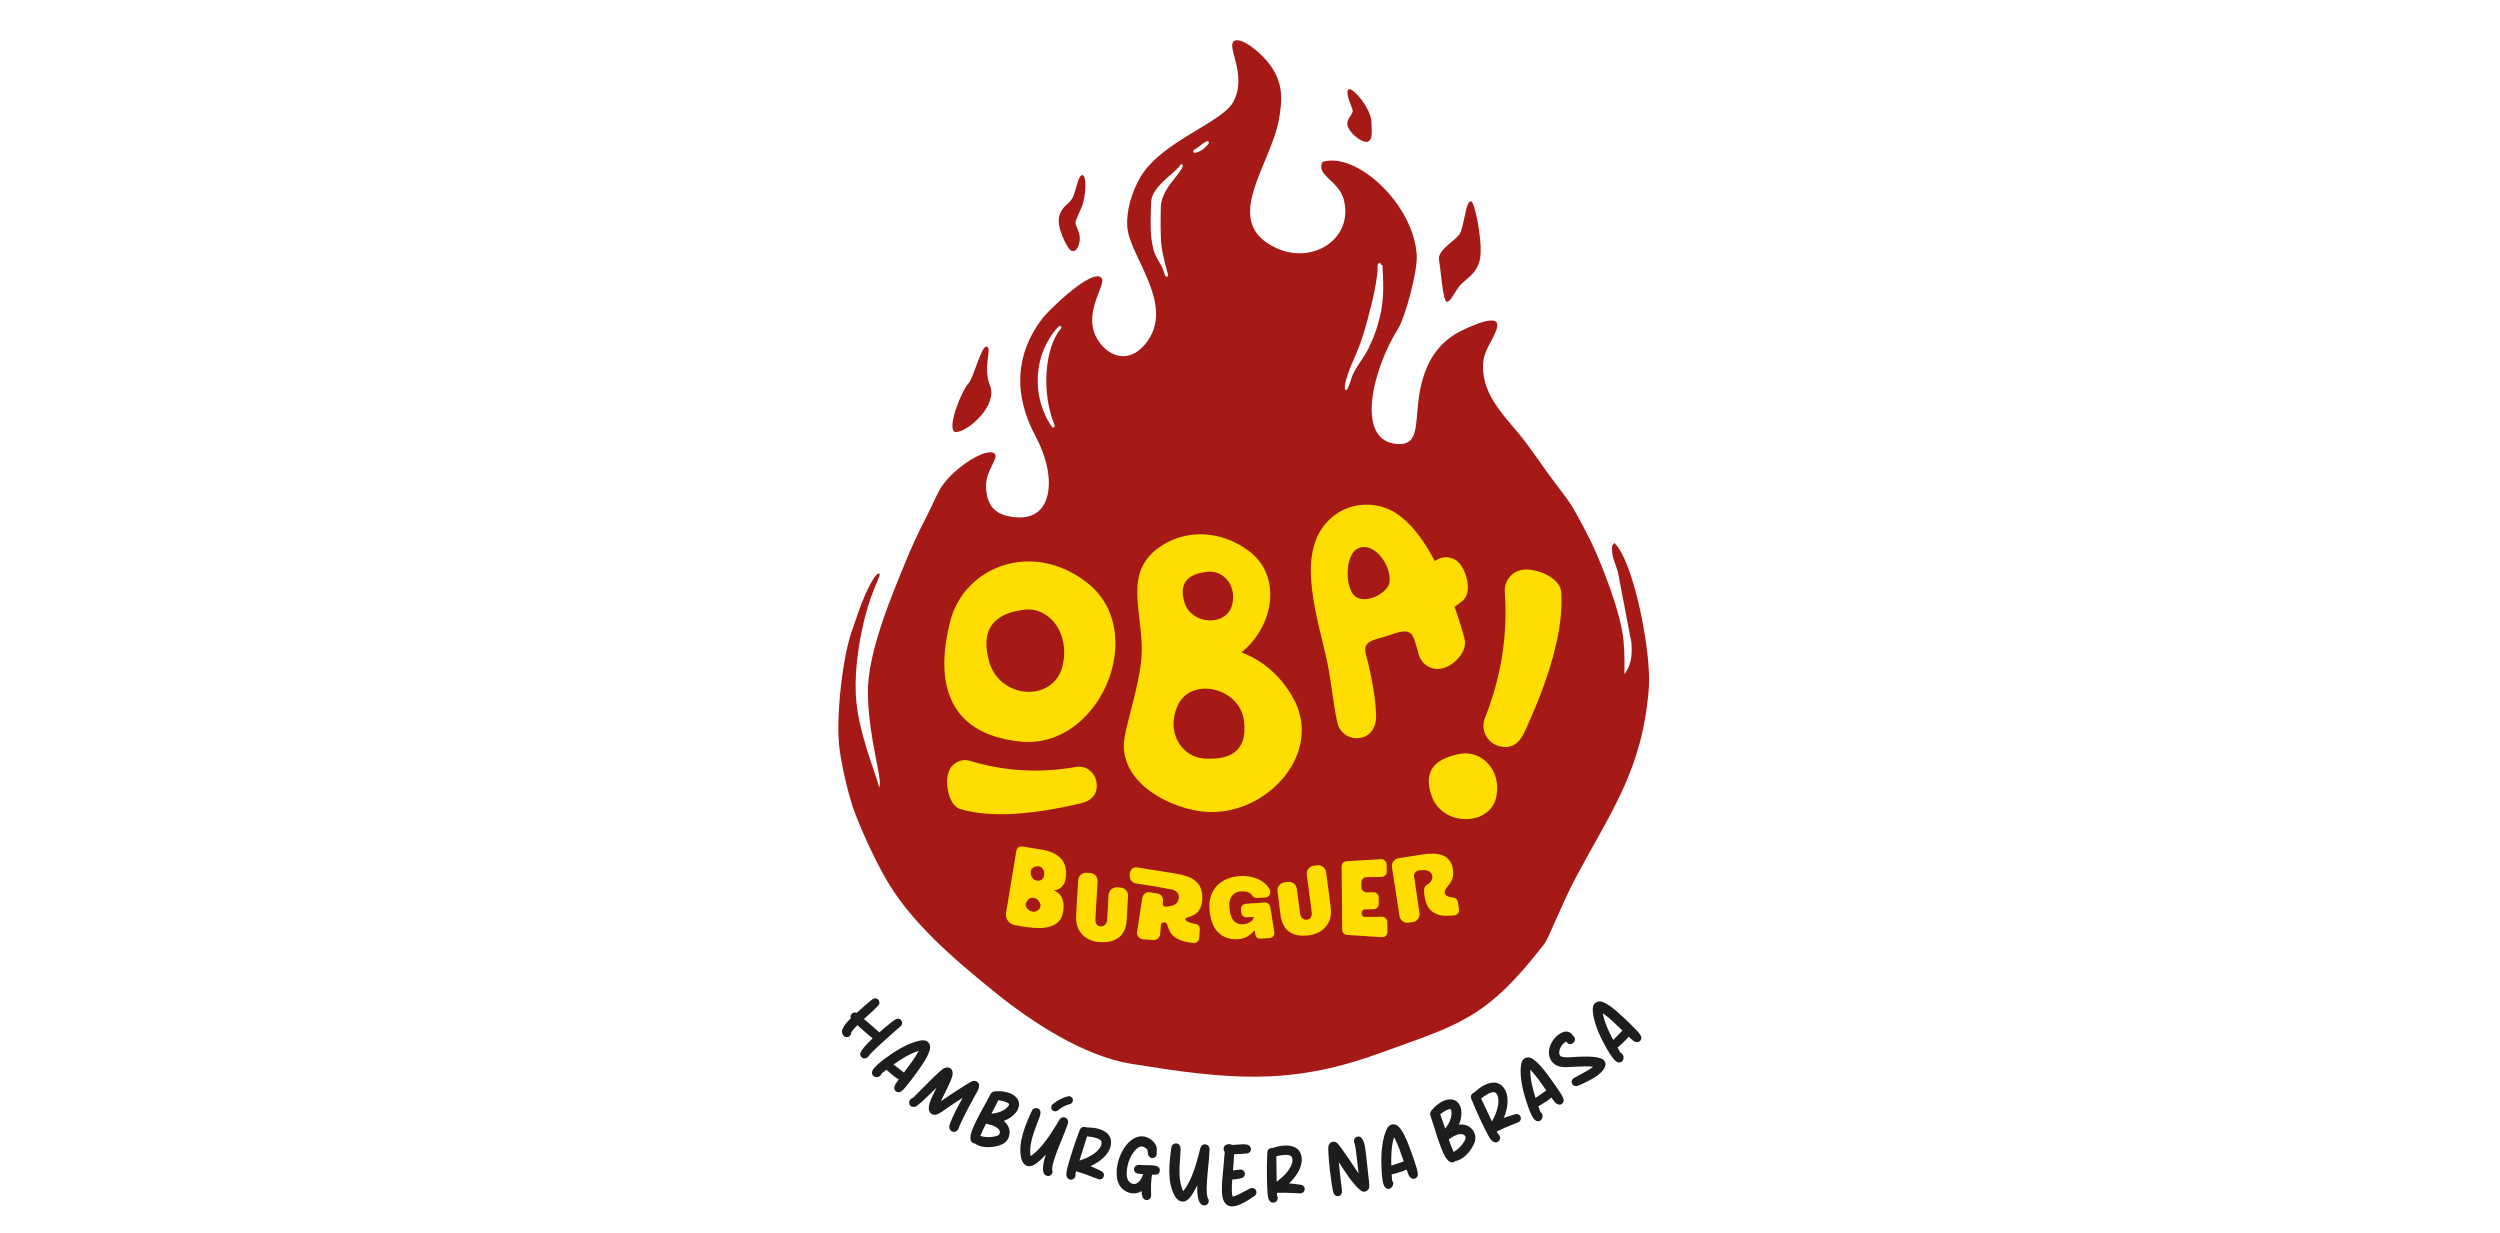
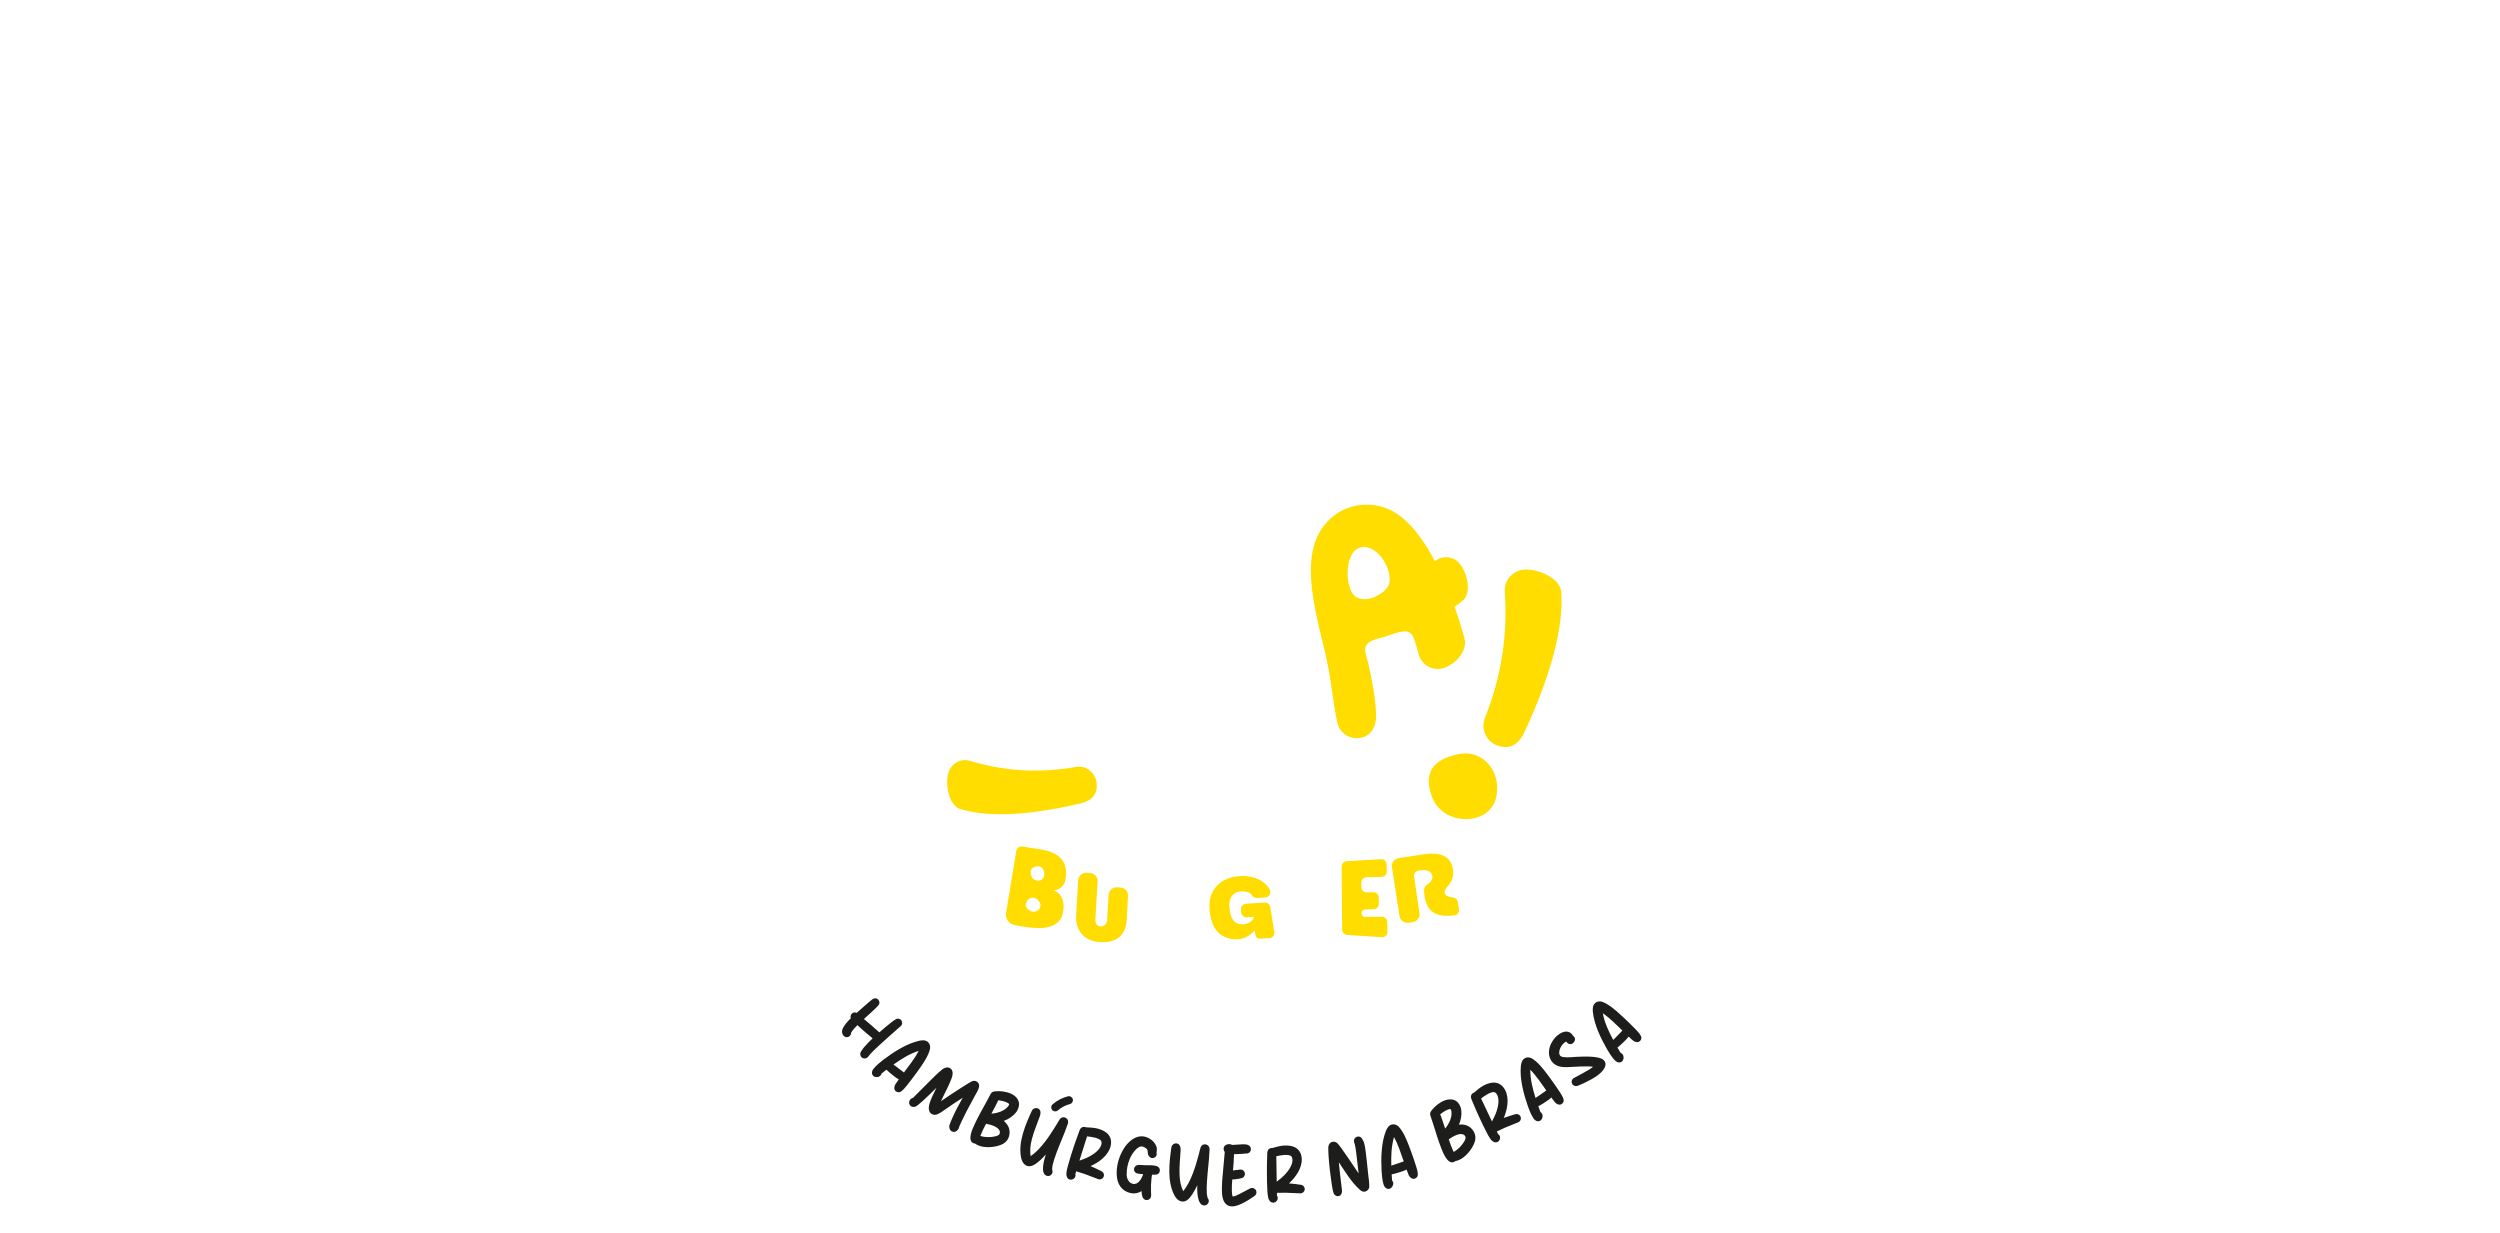
<svg xmlns="http://www.w3.org/2000/svg" height="184" viewBox="0 0 373 184" width="373">
  <path d="m239.138 151.168c1.075.744 1.982 1.693 2.927 2.592-.062.039-.104.097-.14.146-.159.182-1.072 1.088-1.231 1.254-.679-1.264-1.303-2.592-1.556-3.993m3.038 6.267c-.055-.13-.162-.224-.286-.305-.016 0-.091-.029-.101-.055-.153-.25-.312-.507-.465-.773.354-.286.695-.604 1.017-.923.234-.221.471-.458.646-.721.221.201.435.393.656.594.279.227.741.351 1.036.075.198-.188.286-.497.159-.737-.023-.042-.143-.257-.169-.283-.348-.543-2.479-2.553-2.956-2.973-.721-.666-1.751-1.55-2.693-1.874-.361-.104-.76-.058-1.036.205-.348.325-.37.789-.335 1.247.175 1.913 1.17 3.963 2.112 5.614.283.474.572.955.919 1.381.179.224.39.468.666.569.24.101.507.032.679-.13.234-.221.263-.624.146-.906zm-2.635 1.257c-.033-.201-.146-.413-.296-.556-.663-.608-3.099-.51-4.012-.455-.646.036-1.296.123-1.943.039-.133-.019-.257-.045-.377-.104-.38-.208-.315-.78-.149-1.173.172-.429.494-.832.9-1.049.26.344.611.556 1.023.247.123-.091.227-.231.279-.403.071-.201-.006-.487-.175-.614-.016-.02-.068-.052-.078-.062-.11-.185-.247-.367-.435-.481-.595-.377-1.286-.065-1.793.315-1.147.861-1.884 2.68-.975 3.954.582.773 1.433.897 2.349.864 1.273-.032 2.56-.188 3.837-.058-.24.195-.497.374-.767.53-.27.156-1.741.978-2.017 1.111-.12.058-.24.136-.318.253-.338.523.159 1.15.757.968.159-.045.932-.387 1.082-.468.669-.322 1.322-.663 1.923-1.098.497-.374 1.254-1.075 1.183-1.767zm-11.218.913c.916.929 1.631 2.034 2.388 3.093-.068.029-.12.078-.166.12-.188.146-1.257.871-1.442 1.001-.429-1.368-.796-2.787-.783-4.214zm1.816 6.725c-.029-.136-.117-.25-.224-.354-.016-.003-.084-.045-.088-.071-.104-.273-.214-.559-.312-.848.403-.214.796-.461 1.173-.718.273-.172.546-.361.77-.588.179.24.354.468.533.708.234.276.663.484 1.004.266.231-.146.374-.435.292-.695-.016-.045-.094-.279-.114-.312-.237-.598-1.959-2.969-2.349-3.473-.585-.786-1.429-1.848-2.297-2.346-.335-.169-.734-.198-1.056.006-.403.257-.513.708-.562 1.163-.185 1.913.406 4.113 1.027 5.909.188.517.38 1.046.646 1.527.133.253.296.533.549.685.218.143.491.127.692 0 .273-.172.377-.565.315-.864zm-9.165-2.437c.331-.244.672-.491 1.03-.682.253-.133.848-.409 1.105-.182.305.218.426.653.452 1.03.084 1.049-.426 2.307-.932 3.21 0 .026-.019.065-.032.042-.198-.422-1.416-3.005-1.624-3.421zm2.628 5.373s-.081-.052-.088-.062c-.026-.052-.169-.344-.192-.383.153-.068 1.036-.494 1.179-.556.253-.107 1.816-.731 2.056-.835.133-.055.221-.172.292-.289.253-.513-.227-1.069-.786-.897-.572.169-1.14.348-1.696.549.517-1.244.851-2.856.218-4.129-.721-1.361-1.972-1.374-3.203-.721-.526.279-.994.676-1.449 1.066-.276.091-.461.325-.478.604.003.133.045.26.084.387.084.211.611 1.433.695 1.644.309.715 1.712 3.82 2.229 4.412.247.289.611.513.991.312.37-.195.517-.76.146-1.105zm-7.446.724c.364-.257.744-.494 1.157-.65.312-.12.711-.211 1.02-.071.201.088.37.331.335.536-.023.175-.114.338-.205.5-.335.588-.981 1.273-1.589 1.556-.286-.608-.513-1.234-.721-1.871zm-1.277-3.742c.341-.273.715-.53 1.127-.689.088-.036.328-.114.409-.068.078.036.117.237.136.318.136.88-.383 1.926-.939 2.576-.081-.276-.614-1.862-.731-2.134zm2.232 7.02s.026-.036.045-.042c.169-.026.318-.071.474-.133 1.014-.39 2.024-1.65 2.378-2.657.201-.539.146-1.144-.143-1.634-.494-.822-1.267-1.098-2.193-1.01.296-.663.439-1.423.351-2.144-.042-.38-.205-.767-.439-1.072-.523-.656-1.364-.65-2.089-.374-.669.257-1.403.835-1.832 1.384-.208.26-.354.442-.266.806.052.172.39 1.179.445 1.351.377 1.212.747 2.437 1.215 3.626.24.624.926 2.368 1.848 2.011.065-.026.14-.068.198-.114zm-9.119-3.619c.624 1.147 1.007 2.404 1.446 3.632-.071.01-.136.039-.192.068-.224.091-1.449.491-1.663.565-.039-1.433 0-2.901.406-4.266zm-.107 6.965c.01-.14-.042-.273-.12-.4-.013-.01-.068-.065-.065-.094-.023-.292-.052-.595-.068-.9.445-.094.89-.227 1.322-.367.309-.091.627-.198.903-.354.107.279.211.546.318.825.146.331.504.646.893.533.263-.078.478-.315.474-.588 0-.049-.013-.296-.023-.328-.065-.64-1.066-3.395-1.303-3.986-.348-.919-.864-2.17-1.563-2.888-.276-.253-.653-.393-1.017-.286-.458.136-.685.539-.861.965-.705 1.79-.741 4.064-.64 5.965.039.549.078 1.108.198 1.647.058.283.14.595.338.809.172.198.439.257.666.188.309-.091.517-.439.539-.744zm-17.465-4.103c.403-.084.815-.169 1.222-.192.286-.016.942-.019 1.082.296.188.325.117.77-.016 1.124-.361.991-1.345 1.923-2.18 2.534-.01.026-.045.052-.045.026-.003-.465-.042-3.32-.058-3.788zm.162 5.981s-.052-.081-.052-.091c-.003-.058-.01-.383-.013-.429.166 0 1.147-.019 1.303-.016.276.006 1.952.088 2.219.094.143 0 .27-.065.387-.143.445-.361.237-1.066-.341-1.14-.591-.084-1.183-.156-1.771-.205.988-.919 1.959-2.245 1.91-3.665-.091-1.537-1.222-2.066-2.618-1.985-.594.036-1.186.201-1.761.367-.289-.029-.556.104-.685.351-.052.123-.068.257-.084.387-.01.227-.039 1.556-.049 1.787-.013.776-.026 4.188.198 4.938.104.364.341.721.77.695.416-.026.786-.478.591-.945zm-3.359-.088c.094-.071.143-.166.192-.273.071-.13.049-.312.016-.455-.058-.201-.283-.37-.5-.419-.143-.049-.312.01-.442.068-.205.094-1.364.731-1.569.825-.312.166-.646.331-1.004.377-.107-.289-.117-.598-.127-.897-.01-.549.019-1.111.068-1.66.205.026.419-.01.62-.045.286-.032.562-.091.825-.162.237-.058.419-.318.432-.559.039-.38-.26-.705-.64-.708-.156 0-.981.123-1.134.136.075-.799.14-1.611.156-2.424.419-.01.835-.02 1.254-.052.192-.023.393-.068.585-.055.156.026.322-.045.442-.14.312-.26.315-.75.006-1.014-.12-.094-.25-.143-.393-.182-.084-.013-.478-.052-.562-.039-.205 0-1.423.097-1.624.097-.12-.084-.273-.12-.429-.123-.179 0-.357.045-.504.13-.357.201-.422.653-.195.991.013.013.036.023.036.049-.104 1.433-.279 2.862-.383 4.285-.039.679-.068 1.361-.013 2.03.091.906.442 1.806 1.494 1.813 1.027.006 2.586-1.023 3.388-1.592zm-7.303 1.4c.396-.149.552-.614.328-.978-.023-.039-.055-.052-.065-.088-.143-.478-.149-.981-.146-1.485.032-1.468.221-2.94.348-4.402.013-.166.068-1.157.081-1.322.036-.465-.299-.767-.643-.793-.263-.023-.536.101-.679.413-.058.127-.221.845-.257.988-.491 1.816-1.137 4.09-2.346 5.585-.393-.773-.526-1.657-.556-2.521-.049-1.212.107-2.424.166-3.626 0-.455-.117-.942-.653-.984-.273-.023-.552.159-.679.403-.045.117-.127.685-.136.815-.175 1.325-.296 2.67-.172 3.999.088 1.014.585 3.362 1.881 3.466.478.039.871-.266 1.163-.627.439-.539.773-1.173 1.075-1.806-.023.728-.052 2.93.994 3.012.094.006.205-.006.289-.036zm-8.229-1.147c.042-.101.052-.208.062-.315 0-.071-.026-.504-.023-.588-.02-.659 0-1.325.075-1.978.013-.071.065-.461.075-.52.088-.006.546.007.633 0 .653-.107.734-.991.13-1.251-.101-.042-.208-.065-.312-.084-.14-.026-.296-.045-.439-.058-.24-.023-1.374.006-1.657-.049 0 0-.008-.001-.023-.003-.143-.026-.497-.01-.607.055-.607.26-.53 1.114.13 1.228.27.052.543.078.819.094-.01.045-.019.107-.042.149-.205.569-.724 1.442-1.452 1.303-.656-.127-.945-.776-.962-1.387-.016-.815.156-1.647.481-2.398.247-.598 1.098-1.943 1.862-1.797.224.042.718.309.77.549.019.088.049.581.078.672.068.159.198.305.335.416.065.049.133.075.201.088.247.045.513-.071.663-.286.084-.117.101-.273.091-.419-.003-.039-.032-.078-.026-.114.055-.234.068-.484.029-.724-.179-.848-1.059-1.514-1.868-1.67-1.15-.218-2.151.575-2.804 1.446-.708.984-1.16 2.196-1.277 3.392-.114 1.303.084 2.628 1.322 3.327.24.13.513.231.796.286.562.107 1.085-.013 1.579-.305.01.465.062 1.215.637 1.322.27.052.572-.062.728-.374zm-9.499-9.109c.406.045.825.097 1.218.201.276.075.903.276.932.62.075.367-.13.767-.37 1.062-.653.825-1.881 1.4-2.869 1.719-.02.02-.058.032-.052.01.143-.445 1.004-3.164 1.137-3.613zm-1.725 5.727s-.026-.091-.023-.104c.016-.058.11-.367.123-.413.159.055 1.095.341 1.241.393.26.094 1.829.698 2.076.789.136.049.276.026.413-.013.536-.205.559-.939.032-1.189-.533-.266-1.072-.52-1.615-.754 1.225-.562 2.566-1.514 2.966-2.878.396-1.488-.51-2.349-1.861-2.706-.575-.153-1.186-.182-1.787-.205-.263-.12-.562-.075-.76.117-.088.101-.146.221-.201.341-.081.214-.526 1.465-.608 1.68-.257.734-1.342 3.967-1.364 4.75-.013.38.097.793.513.903.403.107.897-.208.858-.711zm-4.045.185c.422-.029.705-.432.595-.845-.01-.042-.039-.065-.036-.104 0-.5.136-.984.283-1.465.452-1.4 1.049-2.755 1.592-4.119.058-.156.393-1.088.455-1.244.169-.435-.068-.819-.39-.945-.244-.094-.543-.055-.77.201-.091.104-.455.747-.53.871-.991 1.602-2.258 3.593-3.843 4.685-.156-.854-.032-1.741.188-2.576.302-1.176.796-2.29 1.196-3.427.13-.435.159-.939-.344-1.131-.257-.097-.575-.003-.763.192-.078.097-.315.62-.364.744-.549 1.222-1.046 2.476-1.306 3.781-.205.994-.4 3.388.815 3.859.445.172.91-.007 1.293-.27.575-.393 1.079-.903 1.546-1.423-.227.692-.887 2.794.094 3.171.088.033.198.052.289.049zm-9.298-7.797c.435.084.871.198 1.27.387.302.143.643.37.757.685.075.208.016.497-.156.611-.143.104-.322.153-.504.198-.659.166-1.598.172-2.222-.071.24-.624.536-1.225.854-1.813zm1.823-3.509c.435.058.88.149 1.28.338.088.039.309.159.331.247.029.078-.091.247-.136.318-.543.708-1.657 1.053-2.508 1.101.143-.25.919-1.732 1.036-2.004zm-3.528 6.465s.042-.006.065.003c.136.104.27.179.422.25.984.461 2.592.322 3.564-.117.53-.227.929-.685 1.082-1.231.25-.926-.084-1.676-.786-2.284.682-.247 1.329-.666 1.793-1.228.244-.296.413-.679.471-1.059.114-.832-.471-1.436-1.173-1.767-.65-.305-1.576-.439-2.268-.367-.331.029-.565.049-.767.364-.088.156-.582 1.098-.669 1.254-.614 1.108-1.244 2.225-1.777 3.385-.286.604-1.072 2.307-.175 2.729.065.029.146.055.221.065zm-9.041-5.468c.162-.006.328-.084.468-.192.26-.201.507-.422.763-.64.728-.65 1.413-1.342 2.108-2.027-.211.432-.419.851-.614 1.28-.263.572-.724 1.624-.435 2.245.084.198.266.377.461.448.101.023.205.078.315.065.114 0 .237-.013.351-.055.484-.195.9-.523 1.338-.819.812-.582 1.657-1.124 2.501-1.67-.549.984-1.092 1.982-1.543 3.015-.146.331-.296.663-.413 1.017-.13.37.003.773.283.958.12.078.266.117.435.101.361-.049.695-.429.718-.786.695-1.572 1.504-3.083 2.333-4.584.263-.484.604-.962.64-1.494.019-.273-.12-.494-.318-.624-.188-.123-.432-.169-.666-.097-.315.107-1.598.949-1.887 1.131-.942.608-1.894 1.225-2.82 1.874.455-1.017 1.004-1.982 1.423-3.008.182-.452.406-.962.283-1.429-.042-.198-.172-.37-.331-.474-.357-.237-.799-.11-1.121.12-.432.331-.822.702-1.209 1.075-1.082 1.059-2.134 2.154-3.223 3.223-.029.023-.065.013-.107.029-.582.231-.598.949-.188 1.218.12.078.266.117.452.097zm.698-8.365c-.604 1.16-1.429 2.18-2.206 3.226-.049-.055-.11-.091-.162-.12-.198-.133-1.215-.929-1.397-1.062 1.166-.832 2.407-1.618 3.765-2.043zm-5.838 3.798c.12-.071.201-.188.266-.322 0-.016.016-.094.042-.104.227-.182.465-.374.711-.559.328.318.685.614 1.043.893.247.205.513.409.799.552-.172.244-.335.481-.507.728-.192.305-.257.78.055 1.036.211.175.53.221.754.065.039-.029.237-.175.26-.201.497-.413 2.222-2.778 2.579-3.304.569-.799 1.319-1.93 1.524-2.908.058-.37-.039-.76-.331-1.004-.367-.305-.832-.27-1.28-.175-1.878.416-3.785 1.654-5.305 2.797-.435.338-.877.685-1.254 1.085-.201.205-.416.445-.481.731-.068.253.029.507.214.659.247.205.653.185.919.033zm-2.196-2.664c.221-.013.452-.169.565-.361.192-.318 1.377-1.426 1.644-1.667.37-.338 2.518-2.271 2.904-2.592.136-.117.299-.221.38-.38.123-.27.071-.565-.114-.754-.101-.104-.25-.172-.419-.175-.11-.01-.221.013-.322.062-.24.13-.461.312-.692.484-.617.478-1.209.981-1.793 1.494-.747-.689-1.52-1.338-2.3-1.995.318-.289 1.943-1.719 2.193-2.076.198-.276.14-.614-.062-.822-.14-.146-.357-.234-.604-.162-.084.016-.188.065-.263.12-.335.237-2.034 1.741-2.346 2.024-.526-.253-1.059.257-.877.812-.491.487-1.007 1.02-1.257 1.673-.117.309-.039.702.185.932.058.059.123.114.192.146.403.195.854-.058.929-.497.01-.026 0-.133.019-.149.253-.393.578-.741.916-1.082.737.682 1.501 1.338 2.274 1.969-.455.422-.897.877-1.303 1.351-.114.123-.478.656-.523.815-.071.234.006.474.166.637.123.13.299.208.504.195zm75.21 19.372c.133-.341-.068-1.637-.11-1.995-.068-.582-.37-3.694-.497-4.253-.078-.361-.159-.747-.374-1.049-.019-.032-.036-.065-.055-.11-.146-.266-.426-.348-.676-.302-.247.045-.468.218-.523.52-.039.25.078.497.146.737.052.221.097.455.123.682.068.435.361 3.112.419 3.551-.471-.643-2.609-3.976-3.193-4.525-.188-.172-.445-.234-.679-.192-.377.068-.539.305-.633.65-.045.214 0 1.202.019 1.429.091 1.439.266 2.862.481 4.292.032.247.182 1.192.328 1.407.049.065.084.13.153.179.156.13.348.179.523.146.341-.062.517-.361.517-.689.019-.221-.14-1.358-.169-1.582-.107-.926-.218-1.852-.302-2.784.949 1.403 1.832 2.93 3.096 4.071.208.205.481.374.786.318.257-.045.504-.237.614-.5z" fill="#1d1d1b" />
-   <path d="m160.458 33.279c.071.536.802 1.559.627 2.677-.208 1.325-.851 1.777-1.374 1.368s-2.216-3.57-1.624-5.247 1.628-1.527 2.138-3.018c.513-1.491.692-2.979 1.316-2.927.448.039.607 1.972.045 4.207-.149.588-1.176 2.56-1.127 2.937m43.614-12.108c-1.147.107-2.895-1.546-3.041-2.524-.146-.978.893-1.624.789-2.164-.104-.539-1.186-2.696-.62-3.135.565-.435 3.34 2.771 3.421 4.854.084 2.082.123 2.518-.549 2.966zm15.376 8.882c-.806-.091-.988 3.989-1.748 4.977-.763.988-3.271 2.375-3.002 3.765.27 1.39.582 6.231 1.166 6.231.585 0 .988-1.166 1.839-2.287.851-1.121 2.96-1.884 3.184-4.662.224-2.781-.942-8.248-1.436-8.024zm-76.903 34.423c1.92-.01 6.322-4.002 5.178-6.884-1.144-2.882.341-5.601-.484-5.874-.825-.27-2.008 4.854-2.797 5.552-.786.698-3.369 6.78-1.9 7.209zm33.812-39.943c-.26-.123-.357.27-.484.406-1.325 1.413-4.074 3.125-4.123 5.247-.049 2.183-.253 4.854.331 6.959.185 1.046 1.144 2.232 1.449 3.102.078.221.149.422.205.591.058.175.175.504.383.455.253-.065.127-.413.075-.595-.114-.403-.27-.965-.419-1.576-.192-.786-.383-1.663-.474-2.417-.094-.76-.13-1.816-.136-2.882-.007-1.075.013-2.167.032-2.989.013-.591.211-1.222.468-1.803.724-1.621 1.758-2.411 2.602-3.814.097-.159.387-.549.091-.689zm3.947-3.096c.029-.036.045-.078.049-.12v-.006s0-.019 0-.029c0-.01 0-.006 0-.006v-.013-.006-.01-.007c0-.006-.003-.016-.006-.023-.003-.006 0-.006 0-.006v-.01s-.006-.003-.006-.003-.007-.013-.01-.019c-.003-.007-.006-.013-.006-.013v-.006s-.013-.019-.013-.019-.007-.013-.007-.013v-.003s-.016-.016-.016-.016-.003-.003-.003-.003c-.036-.029-.078-.045-.12-.049-.042-.003 0 0 0 0-.01 0-.019 0-.029 0h-.006-.013-.006-.003-.006-.003c-.007 0-.016.003-.023.006h-.006s-.013.006-.013.006h-.003s-.006.003-.006.003c-.318.13-.65.39-1.001.663-.292.231-.598.468-.897.63-.026.013-.049.029-.065.045-.016.016 0 .003 0 .003h-.003v.006.003c-.042.052-.065.12-.052.195.01.049.032.091.065.123s0 .003 0 .003h.003v.003h.003v.003c.052.042.12.065.195.052.523-.097.952-.341 1.293-.614.335-.27.582-.559.744-.763zm-21.997 27.581c.084-.097.075-.247-.02-.331-.169-.149-.302-.01-.409.104-1.858 1.991-2.852 4.555-3.028 7.154-.185 2.739.53 5.523 2.089 7.732.075.117.231.14.335.062.123-.091.104-.208.058-.322-1.02-2.537-1.355-5.357-1.183-7.891.188-2.771.984-5.191 2.16-6.51zm47.775-9.48v-.007-.006-.006-.006-.006-.006-.007-.007-.006-.007-.006-.006-.006-.006-.007h-.003l-.007-.013s-.003-.006-.003-.006-.003-.006-.003-.006-.003-.006-.003-.006-.003-.006-.003-.006-.003-.007-.003-.007-.003-.006-.003-.006-.003-.006-.003-.006-.003-.006-.003-.006-.003-.006-.003-.006-.003-.007-.003-.007-.003-.006-.003-.006-.003-.007-.003-.007-.007-.006-.007-.006-.006-.006-.006-.006-.006-.007-.006-.007-.006-.006-.006-.006-.006-.006-.006-.006-.006-.006-.006-.006h-.007v-.006h-.007v-.006h-.006v-.007h-.006v-.003h-.007v-.003h-.006v-.003h-.006v-.003h-.006v-.003h-.006v-.003h-.007v-.003h-.006v-.003h-.006v-.003h-.006-.006-.006-.006-.007-.006-.007-.006-.006-.007-.006-.006-.006-.007-.006-.026-.007-.007-.006-.006-.007-.006-.006-.006-.006-.007-.006-.006-.006-.006v.003l-.016.006s-.006.003-.006.003-.006.003-.006.003-.006.003-.006.003-.007.003-.007.003-.006.003-.006.003-.006.003-.006.003-.007.007-.007.007-.006.006-.006.006-.007.006-.007.006-.006.006-.006.006-.006.006-.006.006-.006.006-.006.006-.006.007-.006.007-.006.006-.006.006-.007.006-.007.006-.007.007-.007.007-.006.006-.006.006-.006.007-.006.007v.006h-.006v.006h-.007v.006h-.006v.006h-.006v.007h-.003v.006h-.003v.006h-.003v.006h-.003v.006h-.003v.006h-.003v.006h-.003v.007h-.003v.006.006.006.006.007.006.007.007.006.006.006.006.006.007.006.007.01.062c.039 1.797-.666 4.987-1.563 8.291-.799 2.94-1.205 3.908-2.378 6.566-.328.741-1.387 3.648-.786 3.742.257-.006.585-1.053.838-1.858.497-1.585 2.138-3.226 2.787-4.974.715-1.436 1.095-2.8 1.39-3.954.828-3.226.478-6.101.429-7.833v-.062zm-35.229 11.825c4.737-5.692-2.31-13.053-2.657-17.439-.182-2.294.594-5.211 2.004-7.573 3.135-5.253 12.127-8.057 13.784-11.111 2.307-4.253-1.358-8.635.309-9.197 1.147-.387 4.064 1.959 5.386 3.908 1.644 2.417 1.735 4.685 1.137 7.894-1.309 7.037-8.781 15.34-.338 19.193 5.471 2.498 11.588-1.517 9.99-7.345-.747-2.719-4.162-3.564-3.161-5.529 5.019-1.592 13.602 6.241 14.07 13.898.149 2.472-1.738 9.324-2.797 11.007-3.765 6-6.419 16.611-.227 17.169 4.285.387 2.141-4.629 4.152-10.428.887-2.56 2.501-4.98 5.601-6.488.991-.481 6.257-3.073 5.152-.094-.858 2.313-2.232 3.281-1.962 6.26.393 4.334 3.898 7.241 6.338 10.506.949 1.27 2.004 2.794 3.09 4.314 1.657 2.32 3.174 4.058 4.093 5.698.227.406 2.03 3.522 3.297 6.419.867 1.988 3.739 8.895 4.129 13.284.195 2.203.117 4.175.12 4.867.867-1.124 1.215-2.446 1.043-4.685l-1.917-10.022c-.227-1.429-.942-2.349-.962-3.739-.016-1.007-.055-.572.348-1.118 2.927 2.843 5.526 16.406 5.136 21.594-.919 12.241-5.64 18.42-10.951 28.426-2.177 4.103-3.931 8.869-4.659 9.814-8.807 11.39-12.826 12.03-24.866 16.396-13.307 4.824-22.608 3.752-36.704 1.491-7.173-1.15-14.928-6.267-20.438-10.727-6.082-4.925-12.667-10.506-16.393-17.182-1.878-3.366-3.46-6.975-4.395-9.389-.78-2.014-1.897-6.306-2.349-9.697-.608-4.548.471-14.044 1.952-17.9.075-.188.458-1.355.965-2.794 1.014-2.878 2.55-5.877 3.054-5.416.244.224-1.079 2.229-2.112 6.215-.916 3.538-1.595 7.862-1.433 11.695.234 5.461 2.947 11.718 3.496 13.94.588-1.072-1.54-6.907-1.689-13.875-.133-6.224 3.632-14.895 5.773-20.148.552-1.355 1.696-3.921 2.898-6.215.806-1.54 1.361-2.956 2.138-4.34 1.871-3.067 6.939-6.254 8.092-5.221.708.637-1.348 2.557-1.277 4.883.084 2.771 1.244 4.028 3.379 4.47 4.318.89 6.117-1.628 5.991-5.354-.078-2.268-.978-4.711-1.991-6.614-3.349-6.28-2.986-12.222.988-17.504.945-1.257 7.582-7.693 8.869-6.082.832 1.04-3.2 5.464-.383 9.499 1.533 2.196 4.415 3.349 6.884.383z" fill="#a51916" fill-rule="evenodd" />
  <g fill="#fd0">
    <path d="m160.555 136.672c.013-.201.023-.432.036-.698.013-.263.029-.578.052-.945.023-.367.045-.796.075-1.286.019-.318.088-1.472.146-2.414.039-.65.601-1.15 1.254-1.111l.53.033c.653.039 1.153.601 1.114 1.254l-.328 5.607c-.016.299.032.556.156.767.12.208.341.322.663.341.237.013.445-.071.63-.253.182-.182.283-.426.302-.724l.218-3.739c.039-.653.601-1.153 1.254-1.114l.53.033c.65.039 1.15.598 1.114 1.247l-.179 3.275c-.006.094-.016.257-.029.484-.013.227-.055.484-.13.767-.075.283-.188.572-.348.871-.159.296-.387.562-.682.796-.296.234-.676.419-1.137.556s-1.03.185-1.706.146c-.52-.029-1.004-.14-1.449-.331-.445-.188-.828-.448-1.147-.78-.318-.331-.562-.728-.731-1.196-.169-.468-.237-.994-.201-1.579" />
-     <path d="m198.542 135.425c-.026-.201-.055-.432-.088-.692-.032-.263-.071-.575-.117-.939-.049-.364-.104-.789-.169-1.277-.042-.318-.192-1.462-.318-2.398-.088-.646-.682-1.105-1.329-1.02l-.526.068c-.646.084-1.108.682-1.023 1.329l.731 5.568c.039.299.006.559-.101.773-.107.218-.318.348-.633.387-.234.029-.452-.039-.646-.208-.195-.169-.312-.403-.351-.702l-.487-3.713c-.084-.646-.682-1.108-1.332-1.02l-.526.068c-.647.084-1.105.679-1.023 1.325l.413 3.255c.013.094.032.253.062.481.029.227.091.478.185.757.094.276.231.559.409.841.182.286.426.533.737.747.312.214.702.37 1.173.474.471.104 1.04.11 1.712.023.517-.068.991-.211 1.423-.432.432-.221.793-.507 1.088-.858.296-.354.51-.767.643-1.244.133-.478.162-1.007.088-1.589" />
-     <path d="m175.376 130.334c2.339.374 4.197 1.179 3.993 3.934-.205 2.732-2.424 2.424-2.518 2.813-.078.335.65.624 1.657.815.348.065.53.445.5.796l-.097 1.28c-.016.224-.114.409-.286.552-.172.143-.374.201-.598.175-.435-.052-.819-.117-1.15-.195-.526-.123-.971-.292-1.332-.513-.361-.218-.666-.497-.916-.832-.198-.27-.364-.981-.552-1.345-.188-.364-.841-.221-.874.182l-.104 1.351c-.042.543-.517.952-1.059.91l-1.488-.114c-.543-.042-.994-.523-.91-1.059l.78-5.055c.088-.569.526-1.001 1.121-.903l1.127.182c.513.081.887.53.848 1.049-.052.711-.123.978.708.887.679-.075 1.491-.263 1.634-1.14.13-.806-.357-1.27-1.157-1.416-1.933-.351-3.284-.598-5.25-.884-1.325-.192-1.144-2.602.182-2.391l5.737.919z" />
    <path d="m183.286 139.992c-.607-.153-1.105-.461-1.507-.854-.406-.396-.715-.897-.929-1.501-.214-.607-.348-1.312-.396-2.115-.045-.718.036-1.364.244-1.939.208-.575.513-1.072.923-1.485.409-.413.903-.737 1.485-.971.582-.237 1.222-.377 1.92-.419.504-.032 1.027.003 1.563.107.536.104 1.03.283 1.485.539.452.257.832.588 1.137 1.001.097.13.179.266.247.413.117.244.104.507-.033.741-.136.234-.361.37-.633.39l-1.254.078c-.305.02-.578-.127-.734-.393-.322-.556-1.153-.621-1.657-.588-.318.02-.591.091-.815.214-.227.123-.409.286-.549.484-.14.198-.24.429-.302.689-.062.26-.081.536-.062.828.023.351.065.695.13 1.033.065.338.175.63.331.884.156.253.364.452.627.595.263.143.604.201 1.02.175.533-.032 1.553-.442 1.511-1.105l-1.014.065c-.432.026-.806-.299-.838-.731l-.032-.442c-.016-.218.049-.413.195-.578.143-.166.328-.253.549-.27l2.797-.188c.435-.029.767.312.838.741l.604 3.733c.068.429-.305.812-.741.838l-1.335.084c-.984.062-.731-1.134-.867-1.179-.136-.045-1.247 1.806-3.902 1.134" />
    <path d="m206.222 139.83-5.172-.331c-.218-.013-.406-.071-.562-.227-.156-.153-.237-.341-.237-.559l-.081-9.428c0-.218.075-.406.227-.562.153-.156.341-.224.559-.237l5.126-.299c.435-.026.786.351.796.783l.029 1.066c.013.432-.348.793-.78.799l-2.232.036c-.435.006-.786.364-.78.799l.006.689c0 .218.081.406.237.559.156.153.344.231.562.224l.984-.023c.439-.01.796.344.799.783l.01.958c.003.429-.338.786-.77.799l-1.29.039c-.676.02-.669 1.111.016 1.105l2.518-.026c.435-.003.786.351.796.783l.026 1.472c.006.435-.348.825-.78.799" />
    <path d="m208.678 128.037 3.613-.559c2.144-.331 4.201-.075 4.496 2.339.244 1.972-1.118 2.352-1.244 3.245-.084.607.77.825 1.221.845.38.016.692.292.75.669l.169 1.092c.036.221-.016.426-.156.604-.136.179-.318.279-.543.305-.403.042-.763.065-1.079.065-.52 0-.971-.055-1.355-.188-1.585-.543-1.956-1.861-2.073-3.382-.058-.786.283-.958.617-1.186.445-.302.737-.838.569-1.338-.283-.854-1.309-.77-2.024-.659-.429.068-.724.471-.659.903.279 1.813.539 3.626.809 5.435.049.325-.026.621-.221.887-.195.263-.461.419-.786.465l-.637.091c-.64.091-1.241-.354-1.338-.994l-1.127-7.284c-.101-.646.344-1.254.991-1.351" />
    <path d="m153.59 135.831c-.858-.595-.572-1.189-.156-1.634.432-.461 1.296-.322 1.706.478.458.897-.692 1.751-1.55 1.157m.25-5.234c-.27-1.007.331-1.277.936-1.348.627-.075 1.196.591.994 1.465-.227.981-1.66.89-1.93-.117zm5.152.536c.091-.562.101-1.056.026-1.485s-.208-.799-.396-1.111c-.188-.312-.419-.572-.692-.783-.273-.211-.559-.383-.858-.52-.299-.136-.595-.24-.89-.312-.296-.075-.562-.13-.799-.169l-2.839-.458c-.429-.068-.835.224-.906.65l-1.533 9.259c-.14.838.409 1.634 1.241 1.806.552.114 1.127.214 1.728.302.614.088 1.228.14 1.842.149.617.01 1.179-.058 1.693-.205.513-.146.949-.393 1.309-.737.361-.344.591-.835.695-1.468.097-.585.101-1.075.016-1.462-.084-.39-.214-.708-.383-.955-.169-.247-.357-.432-.562-.556-.205-.127-.38-.211-.517-.26.13.019.286.006.474-.045.185-.052.37-.146.552-.279.182-.136.348-.315.497-.543.149-.227.25-.5.302-.822z" />
-     <path d="m147.567 98.662c-1.563-5.721 1.842-7.274 5.292-7.696 3.564-.439 6.822 3.34 5.688 8.313-1.273 5.588-9.418 5.104-10.981-.617m4.678 11.981c-11.77-1.212-12.498-10.025-10.474-17.946 2.089-8.183 12.319-12.209 20.525-5.675 9.223 7.339 1.715 24.836-10.055 23.621z" fill-rule="evenodd" />
-     <path d="m176.711 89.865c-1.014-3.392 1.196-4.311 3.434-4.561 2.31-.26 4.425 1.978 3.691 4.928-.825 3.314-6.108 3.025-7.121-.367m8.898 17.728c.588 5.022-2.748 5.773-5.958 5.575-3.317-.205-5.737-3.879-3.973-7.849 1.982-4.457 9.343-2.748 9.931 2.274zm-17.835 2.495c.471-2.846 2.32-8.385 2.54-12.153.39-6.579-3.164-12.699 3.219-16.666 3.421-2.125 8.385-2.271 12.667.841 5.282 3.84 3.749 11.461-.984 15.223 2.989 1.114 5.779 3.346 7.696 6.761 4.626 8.229-3.82 17.465-12.673 17.049-5.464-.257-13.56-4.412-12.465-11.055z" fill-rule="evenodd" />
    <path d="m213.668 118.934c-1.683-4.464 1.199-5.909 4.184-6.458 3.083-.569 6.134 2.245 5.425 6.276-.799 4.532-7.927 4.642-9.606.179" fill-rule="evenodd" />
    <path d="m141.472 115.393c.383-1.446 1.819-2.29 3.203-1.881 1.842.546 4.074 1.079 6.738 1.322 2.635.244 5.675.198 9.142-.403 1.517-.283 2.872.861 3.054 2.355.237 1.975-1.007 2.758-2.414 3.086-3.613.845-6.887 1.371-9.785 1.546-3.135.192-5.857-.033-8.131-.708-1.706-.504-2.258-3.629-1.81-5.318" />
    <path d="m227.429 84.979c-1.719.11-3.025 1.592-2.914 3.31.149 2.287.185 5.029-.208 8.206-.39 3.145-1.202 6.699-2.748 10.617-.698 1.709.244 3.57 1.875 4.132 2.154.744 3.343-.53 4.064-2.099 1.855-4.035 3.265-7.745 4.191-11.101 1.001-3.629 1.436-6.871 1.251-9.694-.136-2.118-3.502-3.502-5.51-3.372" />
    <path d="m202.57 81.844c2.44-1.205 5.149 2.628 4.73 5.117-.231 1.374-3.148 3.115-4.873 2.177-1.819-.991-1.862-6.299.143-7.293m15.236 2.264c-.929-1.124-2.589-1.29-3.723-.377-.578-1.098-1.196-2.147-1.855-3.102-1.166-1.689-2.479-3.119-3.934-4.061-2.716-1.761-6.471-1.699-9.077.224-5.568 4.11-3.593 12.111-1.611 20.139 1.046 4.23 1.163 7.414 1.926 10.906.289 1.322 1.472 2.31 2.882 2.3 2.05-.013 2.95-1.641 2.901-3.437-.088-2.644-.608-5.266-1.199-7.836-.552-1.998-1.004-2.953 1.621-3.622.874-.224 1.66-.523 2.466-.776 1.936-.611 2.472-.133 2.901 1.209.234.731.419 1.394.569 1.956.419 1.566 2.027 2.495 3.593 2.076 1.686-.452 3.765-2.479 3.232-4.467-.331-1.234-.832-2.882-1.481-4.698.432-.299.838-.607 1.218-.923 1.397-1.157.663-4.181-.435-5.507z" />
  </g>
  <path d="m157.829 165.673c-.25.214-.63.185-.845-.065-.214-.25-.185-.63.065-.845.367-.315.744-.562 1.124-.757.377-.192.767-.335 1.16-.435.318-.084.646.11.728.429.084.318-.11.646-.429.728-.305.078-.611.192-.916.348s-.601.351-.89.598" fill="#1d1d1b" />
</svg>